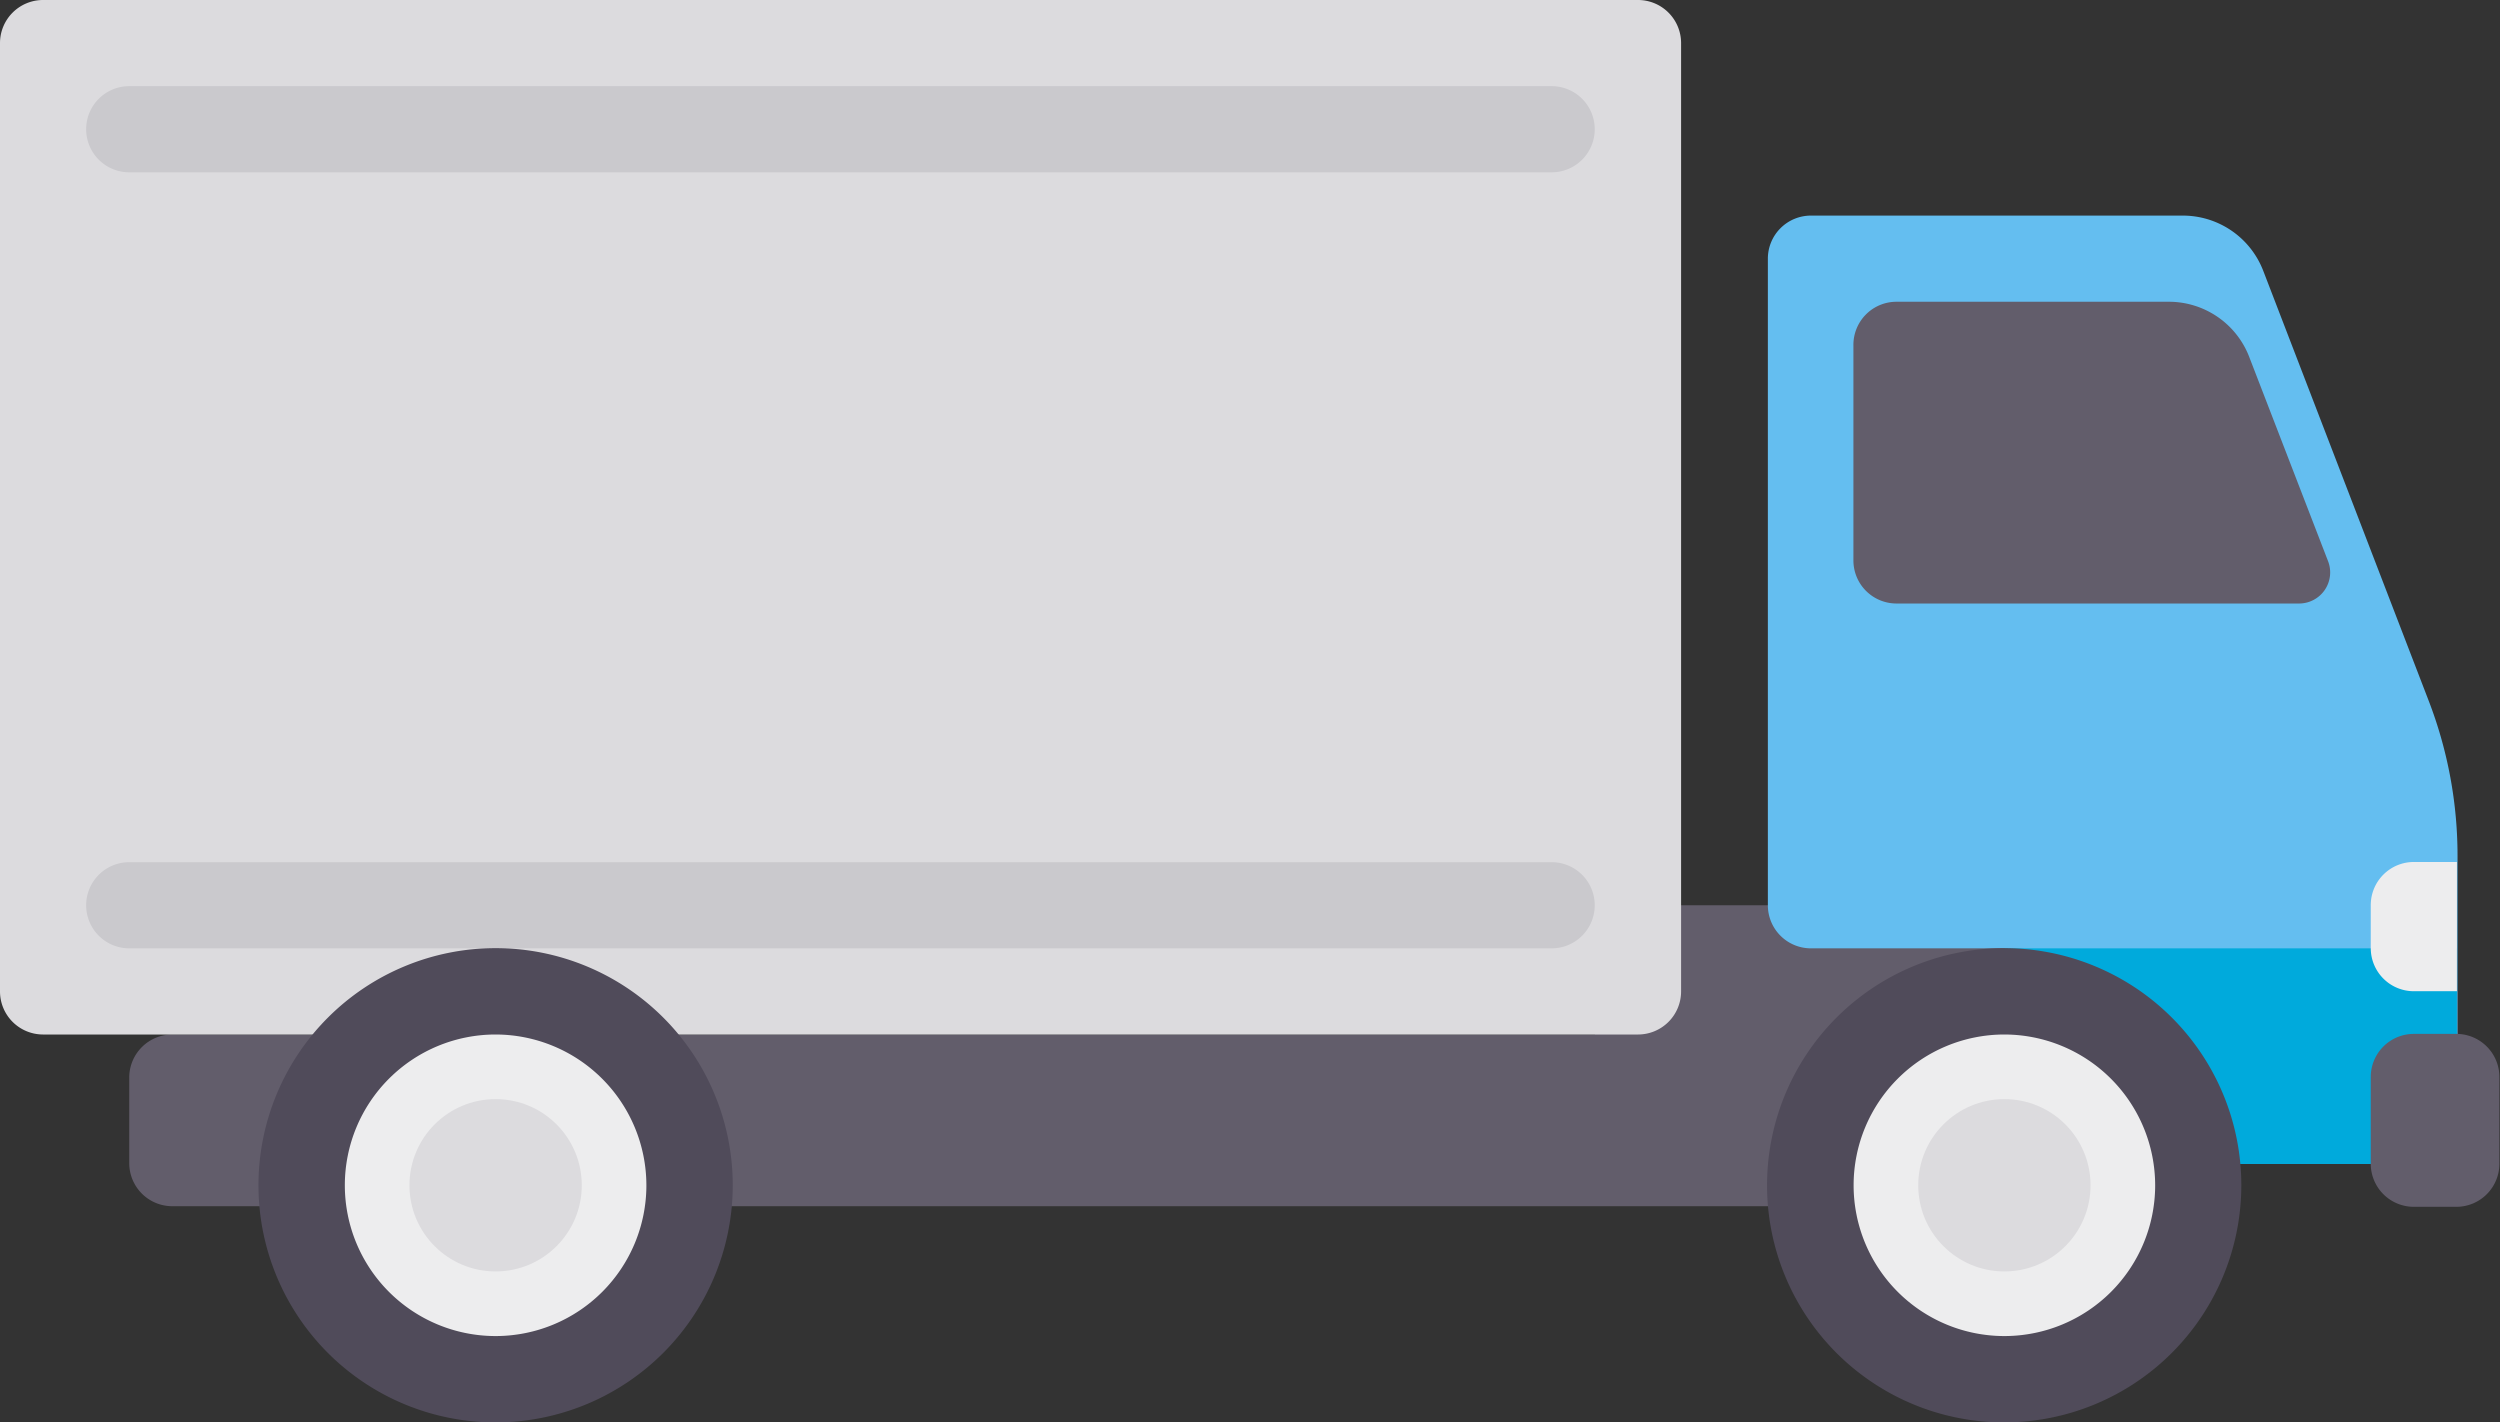
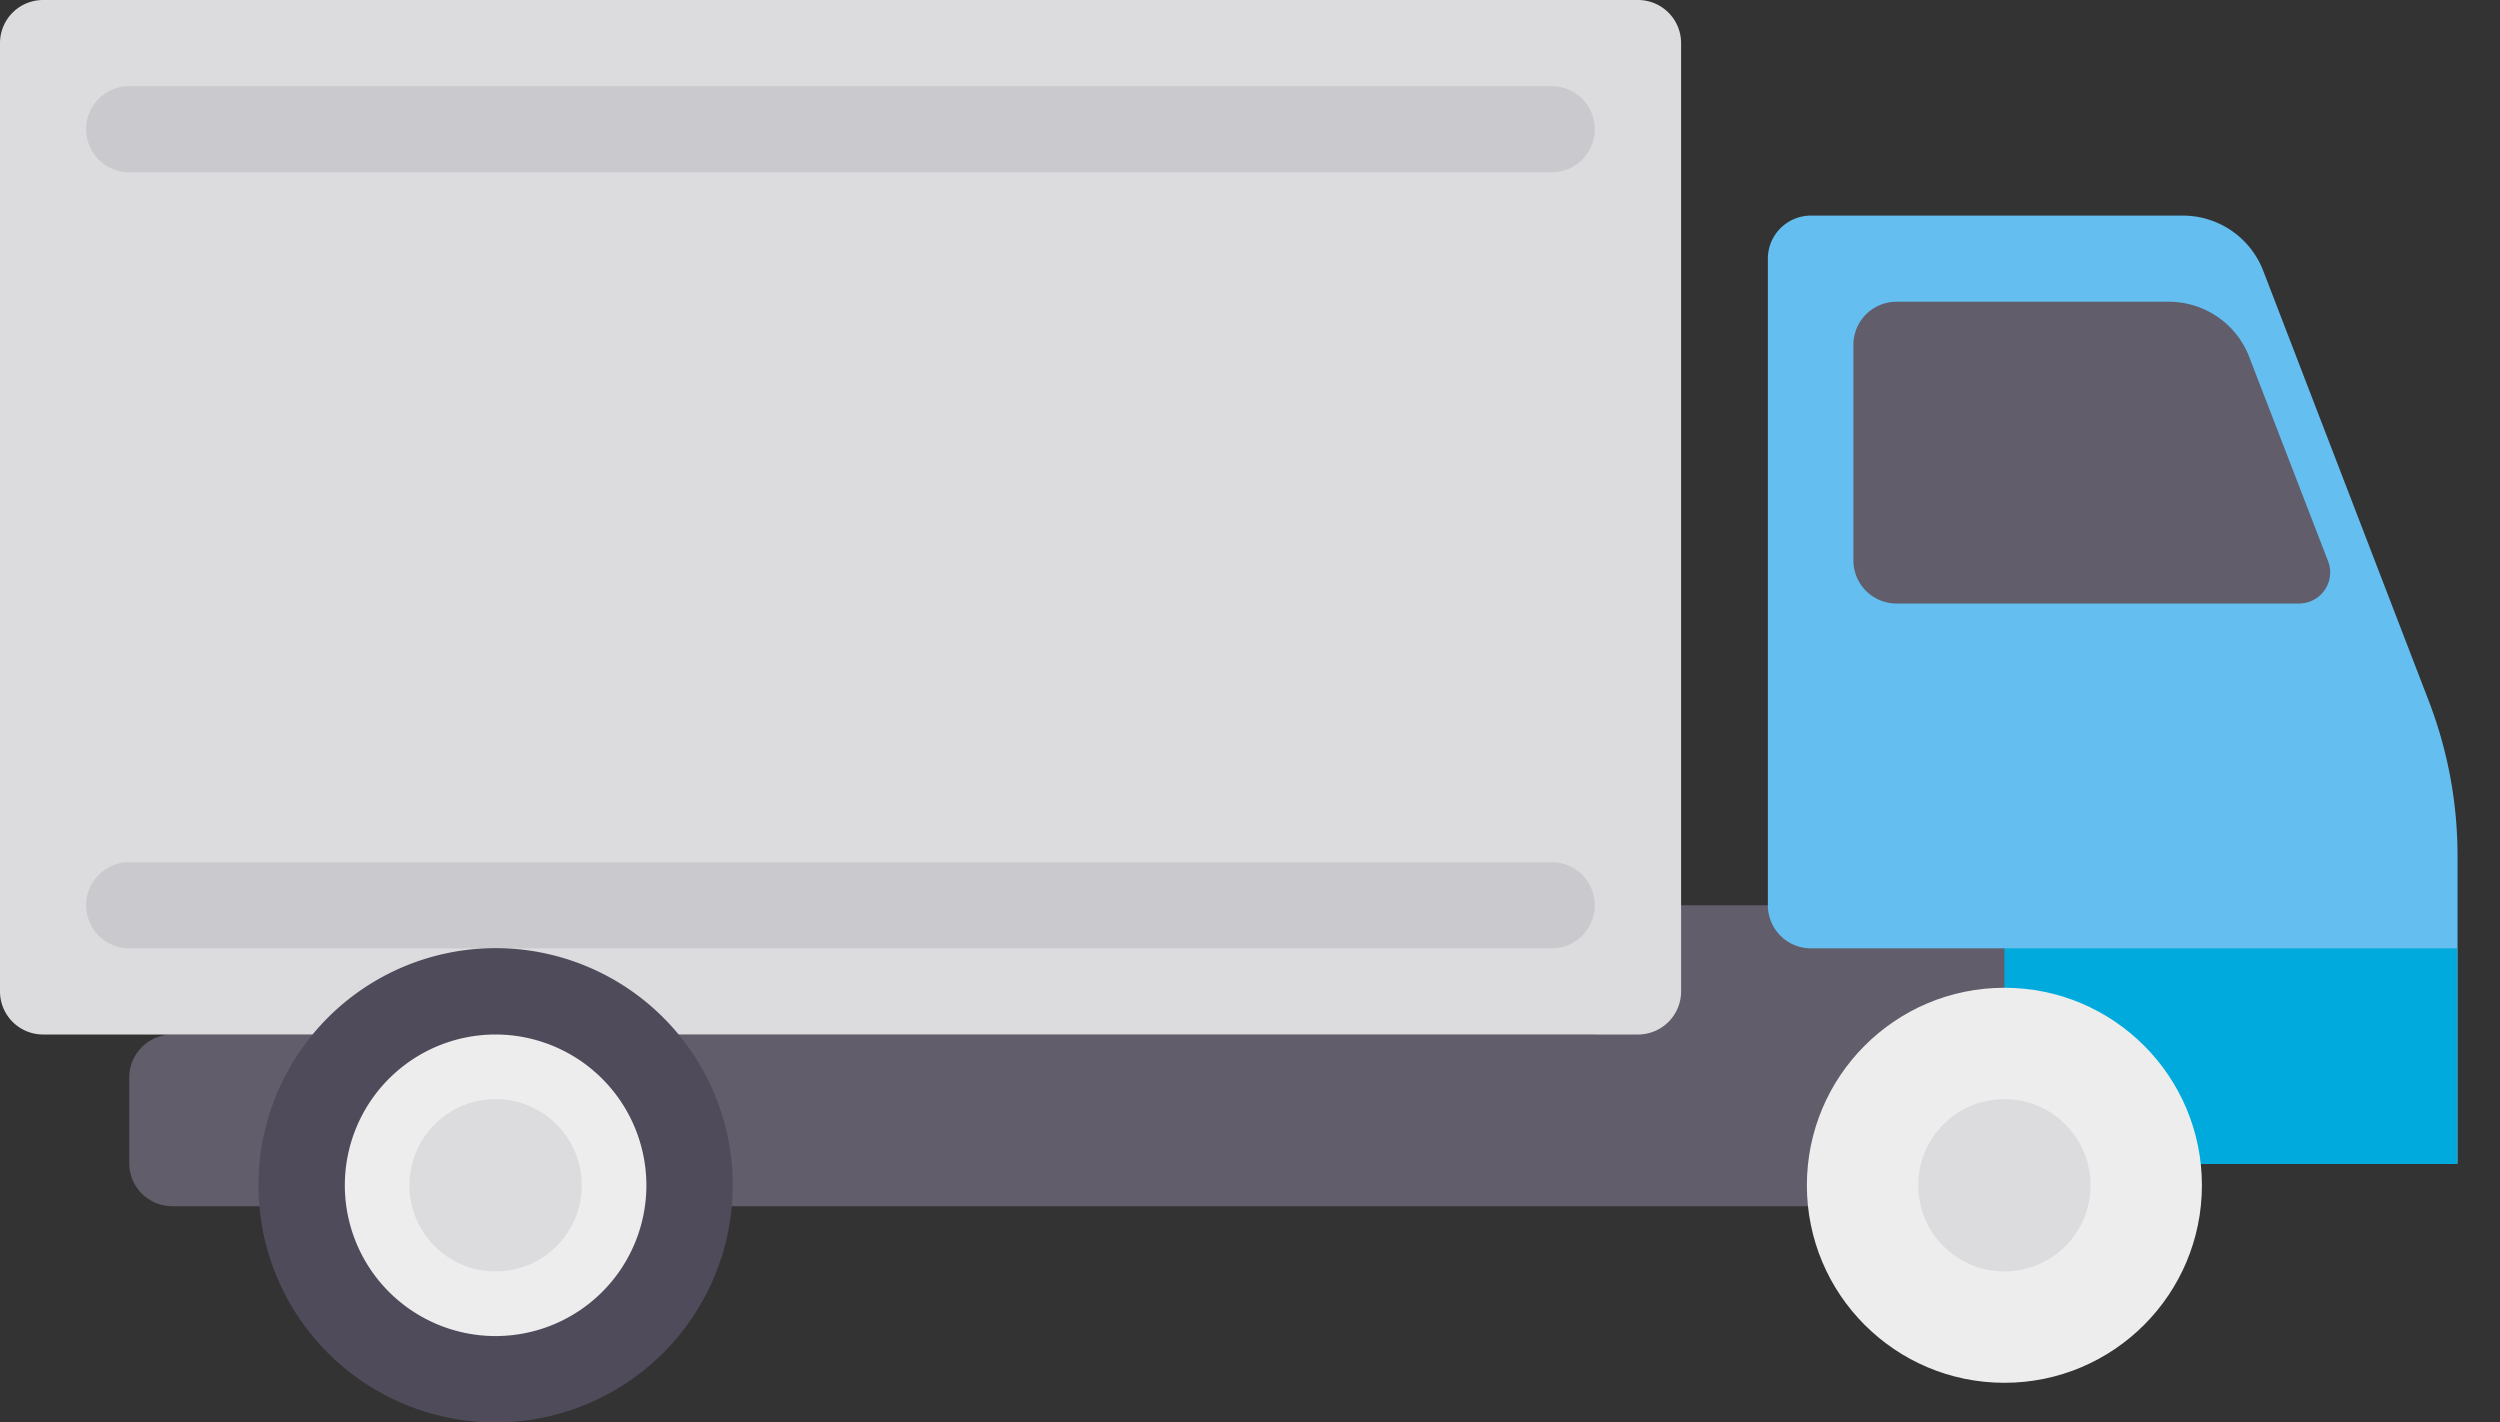
<svg xmlns="http://www.w3.org/2000/svg" viewBox="0 0 123.03 70">
  <rect x="0" y="0" width="123.03" height="70" fill="#333333" stroke="none" />
  <defs>
    <style>.cls-1{fill:#625d6b;}.cls-2{fill:#dcdbde;}.cls-3{fill:#cac9cd;}.cls-4{fill:#64bef0;}.cls-5{fill:#00aadc;}.cls-6{fill:#ededee;}.cls-7{fill:#504b5a;}</style>
  </defs>
  <title>Asset 3</title>
  <g id="Layer_2" data-name="Layer 2">
    <g id="Layer_1-2" data-name="Layer 1">
      <path class="cls-1" d="M99.7,44.55H78.49v6.36h-70A2.12,2.12,0,0,0,6.36,53v4.24a2.12,2.12,0,0,0,2.12,2.12H99.7V44.55Z" />
      <path class="cls-2" d="M80.61,0H2.12A2.12,2.12,0,0,0,0,2.12V48.79a2.12,2.12,0,0,0,2.12,2.12H80.61a2.12,2.12,0,0,0,2.12-2.12V2.12A2.12,2.12,0,0,0,80.61,0Z" />
      <path class="cls-3" d="M76.36,46.67h-70a2.12,2.12,0,0,1-2.12-2.12h0a2.12,2.12,0,0,1,2.12-2.12h70a2.12,2.12,0,0,1,2.12,2.12h0A2.12,2.12,0,0,1,76.36,46.67Z" />
      <path class="cls-3" d="M76.36,8.48h-70A2.12,2.12,0,0,1,4.24,6.36h0A2.12,2.12,0,0,1,6.36,4.24h70a2.12,2.12,0,0,1,2.12,2.12h0A2.12,2.12,0,0,1,76.36,8.48Z" />
      <path class="cls-4" d="M107.39,10.61H89.09A2.12,2.12,0,0,0,87,12.73V44.55a2.12,2.12,0,0,0,2.12,2.12h9.55V57.27h22.27V42.12a21.21,21.21,0,0,0-1.41-7.61l-8.15-21.18A4.24,4.24,0,0,0,107.39,10.61Z" />
      <rect class="cls-5" x="98.64" y="46.67" width="22.27" height="10.61" />
      <circle class="cls-6" cx="24.39" cy="58.33" r="9.72" />
      <path class="cls-7" d="M24.39,70A11.67,11.67,0,1,1,36.06,58.33,11.68,11.68,0,0,1,24.39,70Zm0-19.09a7.42,7.42,0,1,0,7.42,7.42A7.43,7.43,0,0,0,24.39,50.91Z" />
      <circle class="cls-2" cx="24.39" cy="58.33" r="4.24" />
      <circle class="cls-6" cx="98.64" cy="58.33" r="9.72" />
-       <path class="cls-7" d="M98.64,70A11.67,11.67,0,1,1,110.3,58.33,11.68,11.68,0,0,1,98.64,70Zm0-19.09a7.42,7.42,0,1,0,7.42,7.42A7.43,7.43,0,0,0,98.64,50.91Z" />
      <circle class="cls-2" cx="98.64" cy="58.33" r="4.24" />
-       <path class="cls-1" d="M118.79,59.39h2.12A2.12,2.12,0,0,0,123,57.27V53a2.12,2.12,0,0,0-2.12-2.12h-2.12A2.12,2.12,0,0,0,116.67,53v4.24A2.12,2.12,0,0,0,118.79,59.39Z" />
-       <path class="cls-6" d="M118.79,42.42h2.12v6.36h-2.12a2.12,2.12,0,0,1-2.12-2.12V44.55A2.12,2.12,0,0,1,118.79,42.42Z" />
      <path class="cls-1" d="M106.75,14.85H93.33A2.12,2.12,0,0,0,91.21,17V27.58a2.12,2.12,0,0,0,2.12,2.12h19.81a1.53,1.53,0,0,0,1.43-2.08l-3.86-10A4.24,4.24,0,0,0,106.75,14.85Z" />
    </g>
  </g>
</svg>